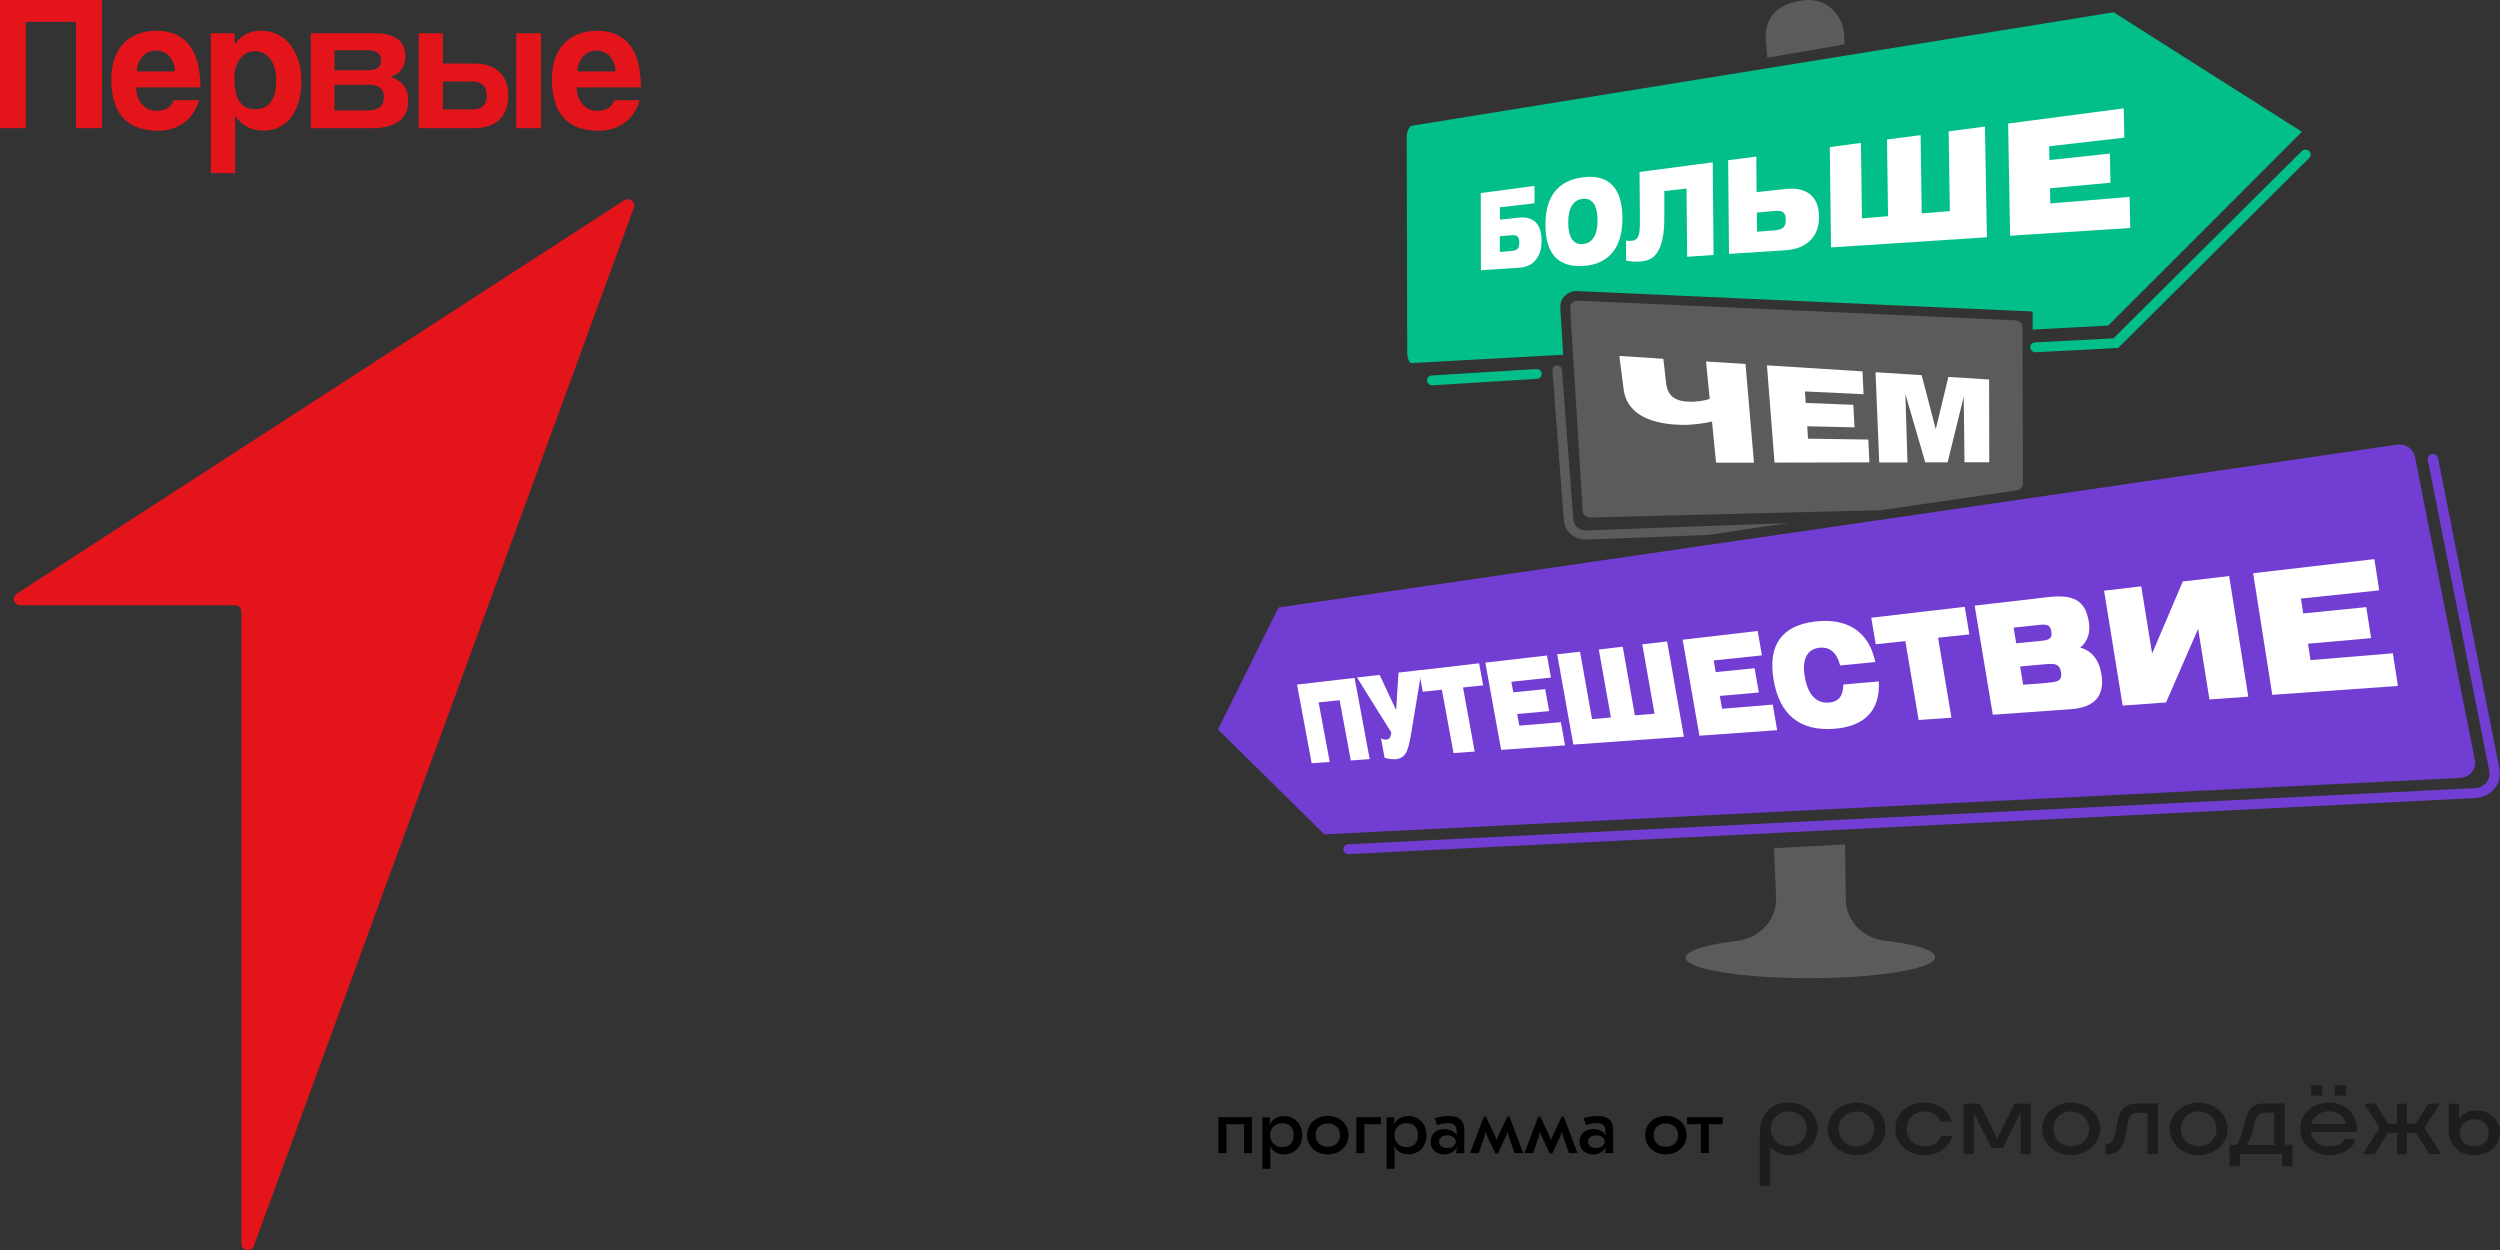
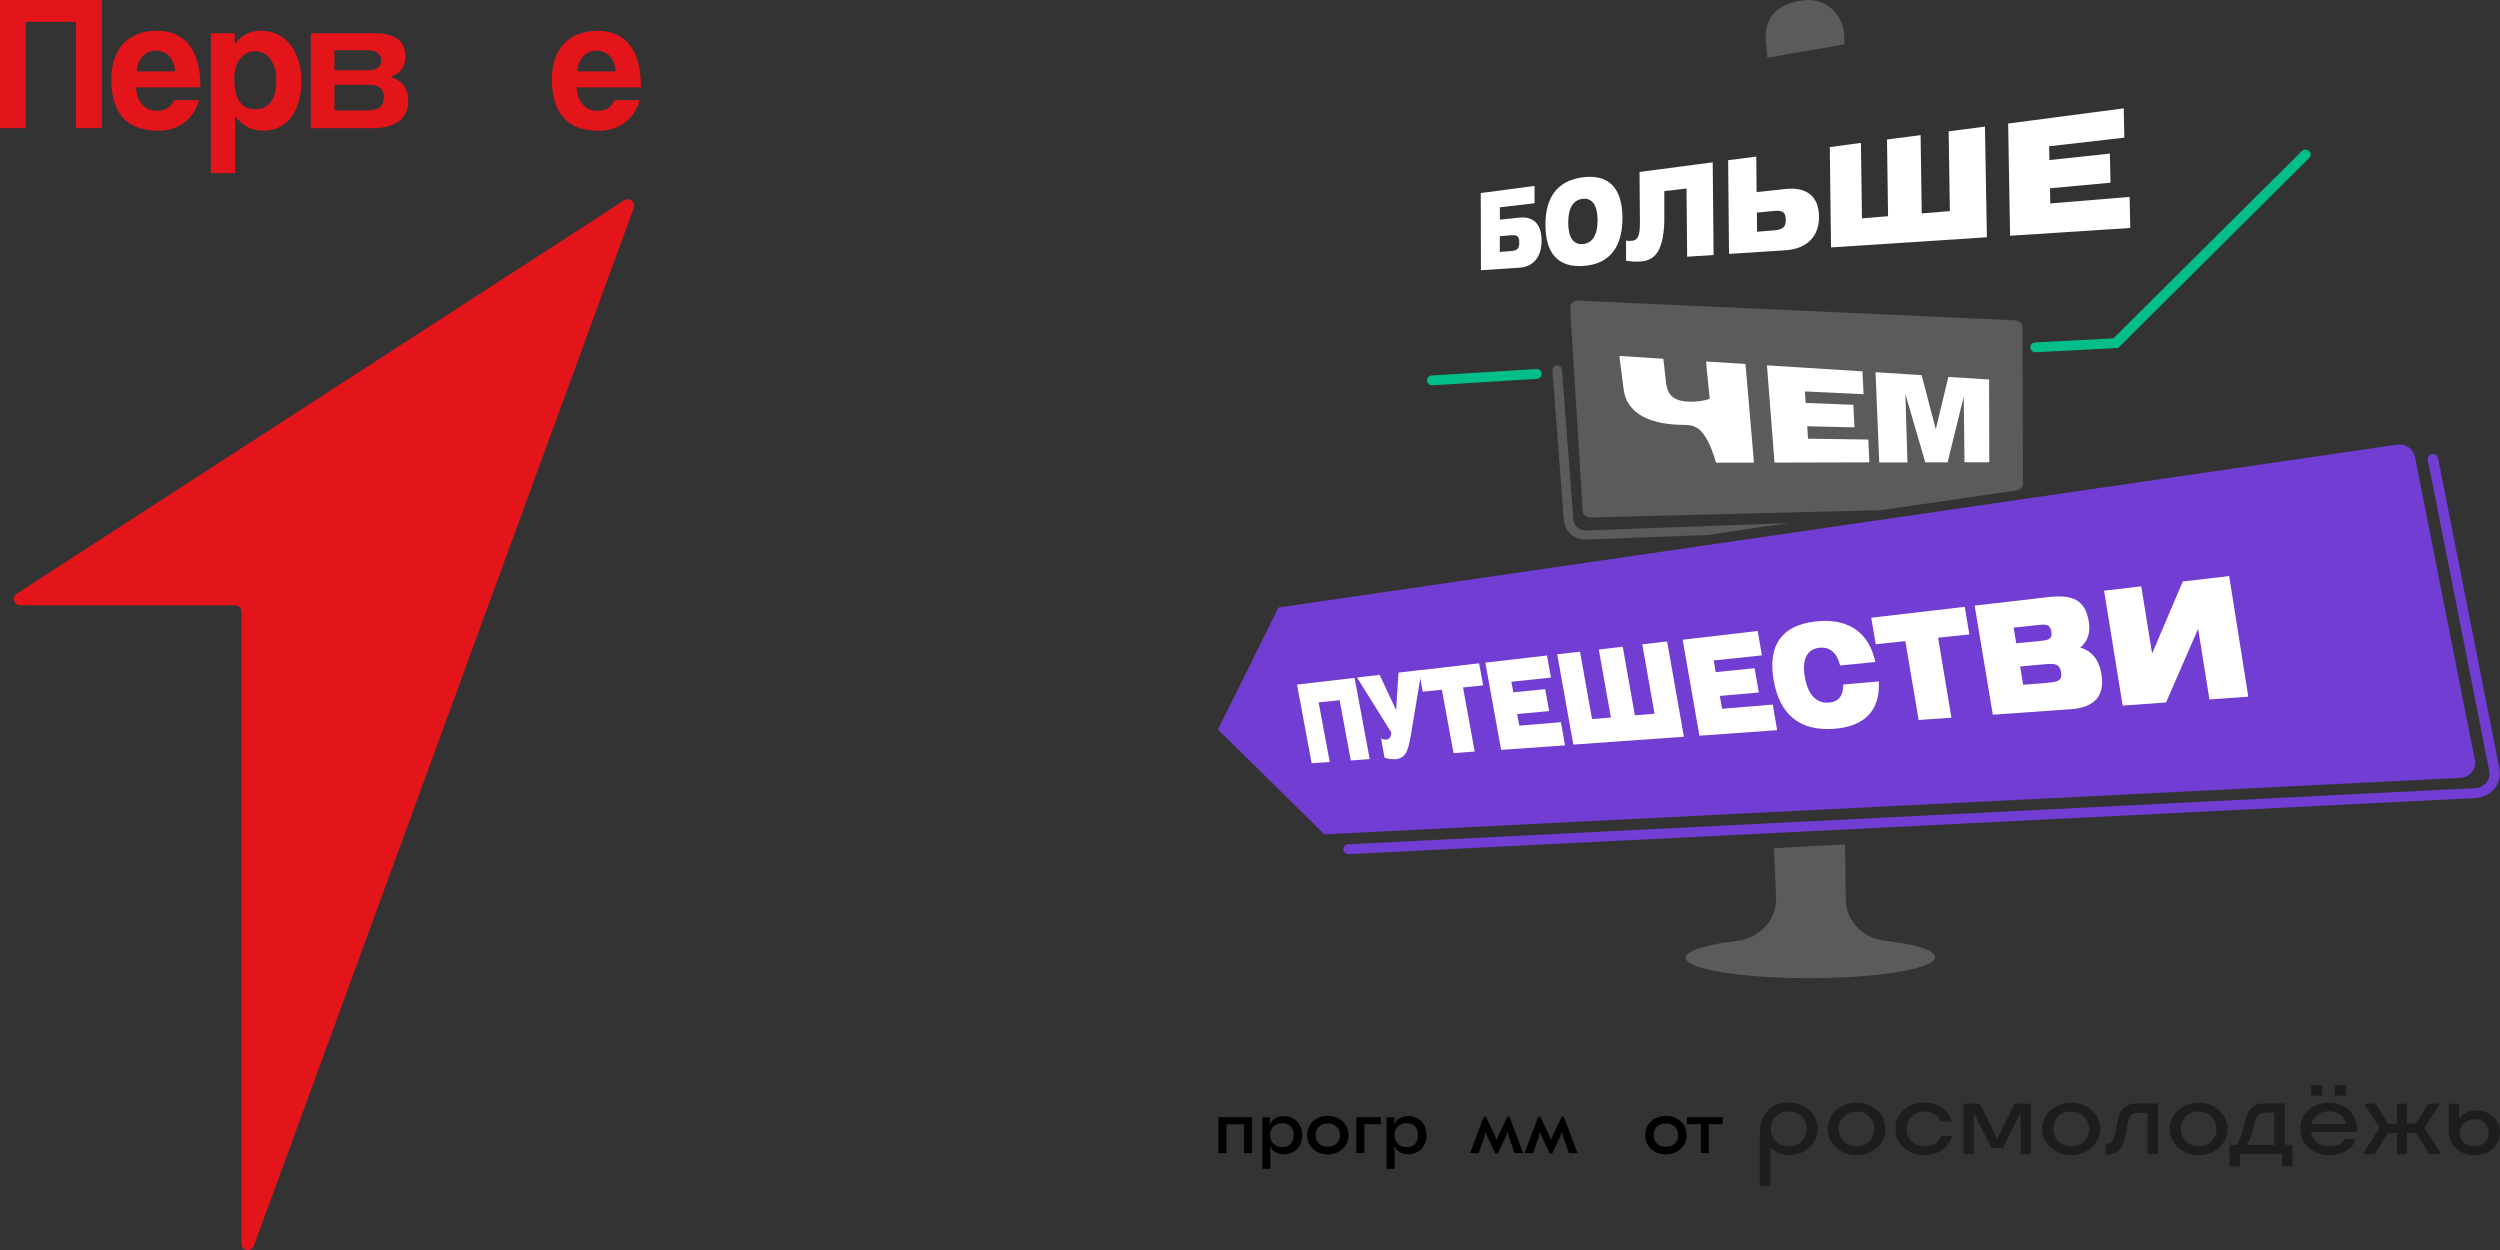
<svg xmlns="http://www.w3.org/2000/svg" width="156" height="78" viewBox="0 0 156 78" fill="none">
  <rect x="0" y="0" width="156" height="78" fill="#333333" stroke="none" />
  <g clip-path="url(#clip0_20814_2797)">
    <path d="M14.661 37.77H1.269C0.871 37.77 0.713 37.257 1.052 37.041L38.953 12.497C39.277 12.286 39.68 12.607 39.551 12.965L15.843 77.739C15.69 78.156 15.064 78.05 15.064 77.601V38.17C15.064 37.949 14.884 37.77 14.661 37.77Z" fill="#E3151B" />
    <path d="M4.743 7.996V1.363H1.612V7.996H0V0H6.365V7.996H4.743Z" fill="#E3151B" />
    <path d="M8.486 5.446C8.51 5.895 8.635 6.253 8.866 6.519C9.102 6.785 9.413 6.918 9.793 6.918C10.047 6.918 10.265 6.863 10.455 6.748C10.654 6.629 10.779 6.464 10.835 6.253H12.424C12.243 6.863 11.928 7.331 11.474 7.661C11.025 7.992 10.488 8.157 9.862 8.157C7.917 8.157 6.944 7.079 6.944 4.927C6.944 4.468 7.009 4.056 7.134 3.688C7.259 3.321 7.444 3 7.68 2.739C7.926 2.473 8.222 2.271 8.57 2.138C8.917 1.991 9.316 1.922 9.765 1.922C10.664 1.922 11.345 2.216 11.803 2.803C12.271 3.39 12.503 4.271 12.503 5.455H8.482L8.486 5.446ZM10.918 4.455C10.909 4.239 10.872 4.051 10.798 3.89C10.733 3.721 10.65 3.583 10.539 3.482C10.427 3.367 10.302 3.289 10.159 3.239C10.015 3.184 9.871 3.156 9.719 3.156C9.408 3.156 9.14 3.271 8.913 3.505C8.69 3.73 8.565 4.046 8.533 4.455H10.914H10.918Z" fill="#E3151B" />
    <path d="M13.156 10.804V2.074H14.638L14.652 2.799C15.009 2.211 15.551 1.918 16.278 1.918C16.639 1.918 16.977 1.991 17.288 2.133C17.603 2.28 17.872 2.487 18.094 2.762C18.316 3.037 18.488 3.367 18.617 3.762C18.747 4.156 18.807 4.601 18.807 5.097C18.807 5.547 18.752 5.959 18.64 6.336C18.538 6.707 18.386 7.028 18.177 7.299C17.973 7.574 17.719 7.785 17.418 7.937C17.126 8.084 16.788 8.152 16.408 8.152C15.69 8.152 15.111 7.845 14.675 7.226V10.804H13.156ZM15.907 6.817C16.792 6.817 17.237 6.207 17.237 4.987C17.237 4.455 17.116 4.028 16.871 3.698C16.625 3.358 16.31 3.193 15.921 3.193C15.532 3.193 15.236 3.349 14.986 3.661C14.74 3.973 14.62 4.386 14.62 4.89C14.62 6.175 15.05 6.817 15.912 6.817H15.907Z" fill="#E3151B" />
    <path d="M22.981 4.386C23.236 4.386 23.43 4.335 23.574 4.23C23.717 4.115 23.787 3.987 23.787 3.808C23.787 3.358 23.504 3.133 22.944 3.133H20.869V4.386H22.981ZM22.944 6.891C23.616 6.891 23.954 6.62 23.954 6.083C23.954 5.546 23.648 5.29 23.041 5.29H20.869V6.891H22.944ZM19.395 7.996V2.074H23.43C23.778 2.074 24.07 2.115 24.306 2.193C24.542 2.266 24.737 2.367 24.885 2.496C25.033 2.624 25.14 2.776 25.204 2.954C25.269 3.133 25.297 3.317 25.297 3.51C25.297 3.863 25.204 4.147 25.024 4.363C24.848 4.574 24.625 4.716 24.347 4.799C24.491 4.831 24.63 4.886 24.764 4.968C24.899 5.042 25.019 5.138 25.121 5.257C25.232 5.377 25.32 5.528 25.38 5.702C25.445 5.872 25.473 6.074 25.473 6.303C25.473 6.551 25.431 6.781 25.343 6.992C25.255 7.203 25.121 7.382 24.94 7.533C24.76 7.68 24.519 7.794 24.218 7.882C23.926 7.964 23.574 8.001 23.162 8.001H19.391L19.395 7.996Z" fill="#E3151B" />
-     <path d="M32.213 7.996V2.074H33.756V8.001H32.213V7.996ZM27.636 5.083V6.831H29.485C29.767 6.831 29.99 6.758 30.147 6.615C30.305 6.464 30.383 6.244 30.383 5.964C30.383 5.684 30.305 5.459 30.147 5.313C29.99 5.161 29.767 5.083 29.485 5.083H27.636ZM27.636 2.074V3.964H29.582C30.254 3.964 30.777 4.138 31.148 4.482C31.527 4.822 31.717 5.313 31.717 5.964C31.717 6.615 31.527 7.129 31.148 7.482C30.777 7.827 30.254 8.001 29.582 8.001H26.131V2.074H27.636Z" fill="#E3151B" />
    <path d="M35.979 5.446C36.002 5.895 36.127 6.253 36.359 6.519C36.595 6.785 36.906 6.918 37.285 6.918C37.54 6.918 37.758 6.863 37.948 6.748C38.147 6.629 38.272 6.464 38.328 6.253H39.917C39.736 6.863 39.421 7.331 38.967 7.661C38.518 7.992 37.98 8.157 37.355 8.157C35.409 8.157 34.437 7.079 34.437 4.927C34.437 4.468 34.502 4.056 34.627 3.688C34.752 3.317 34.937 3 35.173 2.739C35.419 2.473 35.715 2.271 36.063 2.138C36.41 1.991 36.808 1.922 37.258 1.922C38.156 1.922 38.837 2.216 39.296 2.803C39.764 3.39 39.995 4.271 39.995 5.455H35.975L35.979 5.446ZM38.411 4.455C38.402 4.239 38.365 4.051 38.291 3.89C38.226 3.721 38.142 3.583 38.031 3.482C37.92 3.367 37.795 3.289 37.651 3.239C37.508 3.184 37.364 3.156 37.211 3.156C36.901 3.156 36.632 3.271 36.405 3.505C36.183 3.73 36.058 4.046 36.026 4.455H38.407H38.411Z" fill="#E3151B" />
  </g>
  <g clip-path="url(#clip1_20814_2797)">
    <path d="M78.129 69.711V71.957H77.628V70.266C77.628 70.224 77.634 70.177 77.656 70.14H77.65C77.606 70.151 77.557 70.161 77.507 70.156H76.655C76.605 70.161 76.556 70.156 76.512 70.135H76.506C76.523 70.182 76.534 70.224 76.534 70.266V71.957H76.028V69.711H78.129Z" fill="black" />
    <path d="M81.259 70.832C81.259 71.533 80.786 72.031 80.115 72.031C79.719 72.031 79.416 71.853 79.246 71.523H79.224C79.257 71.685 79.273 71.842 79.268 71.999V72.932H78.767V69.716H79.251C79.257 69.858 79.246 70.004 79.224 70.145H79.246C79.4 69.831 79.746 69.627 80.115 69.643C80.781 69.638 81.259 70.135 81.259 70.832ZM79.251 70.832C79.251 71.272 79.57 71.581 80.016 71.581C80.462 71.581 80.726 71.298 80.726 70.832C80.726 70.365 80.462 70.083 80.016 70.083C79.57 70.083 79.251 70.386 79.251 70.832Z" fill="black" />
    <path d="M84.147 70.832C84.147 71.518 83.603 72.031 82.855 72.031C82.106 72.031 81.562 71.523 81.562 70.832C81.562 70.14 82.106 69.632 82.855 69.632C83.603 69.632 84.147 70.145 84.147 70.832ZM82.095 70.832C82.095 71.272 82.398 71.559 82.855 71.559C83.311 71.559 83.619 71.272 83.619 70.832C83.619 70.392 83.317 70.104 82.855 70.104C82.392 70.104 82.095 70.392 82.095 70.832Z" fill="black" />
    <path d="M84.637 71.957V69.711H86.172V70.151H85.259C85.209 70.156 85.16 70.151 85.116 70.13H85.11C85.127 70.177 85.138 70.219 85.138 70.261V71.952H84.637V71.957Z" fill="black" />
    <path d="M89.016 70.832C89.016 71.533 88.543 72.031 87.872 72.031C87.476 72.031 87.173 71.853 87.003 71.523H86.981C87.014 71.685 87.03 71.842 87.025 71.999V72.932H86.524V69.716H87.008C87.014 69.858 87.003 70.004 86.975 70.145H86.997C87.151 69.831 87.498 69.627 87.866 69.643C88.537 69.638 89.016 70.135 89.016 70.832ZM87.008 70.832C87.008 71.272 87.327 71.581 87.773 71.581C88.219 71.581 88.483 71.298 88.483 70.832C88.483 70.365 88.219 70.083 87.773 70.083C87.327 70.083 87.008 70.386 87.008 70.832Z" fill="black" />
-     <path d="M91.371 70.549V71.957H90.865C90.859 71.832 90.881 71.717 90.936 71.607L90.914 71.596C90.76 71.874 90.452 72.041 90.122 72.036C89.621 72.036 89.269 71.722 89.269 71.245C89.269 70.769 89.61 70.454 90.127 70.454C90.474 70.454 90.749 70.591 90.909 70.832L90.925 70.821C90.898 70.722 90.886 70.617 90.886 70.507C90.865 70.224 90.683 70.083 90.342 70.083C90.111 70.088 89.88 70.13 89.665 70.203L89.528 69.774C89.803 69.685 90.094 69.643 90.38 69.638C91.068 69.638 91.376 69.92 91.376 70.554L91.371 70.549ZM89.803 71.245C89.803 71.486 90.006 71.638 90.303 71.638C90.6 71.638 90.837 71.476 90.837 71.24C90.837 71.004 90.612 70.842 90.309 70.842C90.006 70.842 89.797 71.004 89.797 71.245H89.803Z" fill="black" />
    <path d="M93.307 71.978L92.862 71.025C92.763 70.811 92.73 70.743 92.713 70.643H92.691C92.68 70.779 92.653 70.842 92.592 71.031L92.273 71.952H91.734L92.592 69.685H92.724L93.28 70.863C93.324 70.947 93.357 71.036 93.379 71.13H93.401C93.417 71.036 93.45 70.947 93.5 70.863L94.055 69.685H94.187L95.046 71.952H94.506L94.187 71.031C94.121 70.842 94.094 70.779 94.088 70.643H94.066C94.044 70.743 94.011 70.816 93.912 71.025L93.467 71.978H93.318H93.307Z" fill="black" />
    <path d="M96.707 71.978L96.261 71.025C96.162 70.811 96.129 70.743 96.107 70.643H96.085C96.074 70.779 96.047 70.842 95.986 71.031L95.667 71.952H95.128L95.986 69.685H96.118L96.674 70.863C96.718 70.947 96.751 71.036 96.773 71.13H96.795C96.811 71.036 96.844 70.947 96.894 70.863L97.45 69.685H97.582L98.434 71.952H97.895L97.576 71.031C97.51 70.842 97.483 70.779 97.477 70.643H97.455C97.433 70.743 97.4 70.816 97.307 71.025L96.861 71.978H96.712H96.707Z" fill="black" />
-     <path d="M100.662 70.549V71.957H100.156C100.151 71.832 100.173 71.717 100.228 71.607L100.206 71.596C100.052 71.874 99.744 72.041 99.414 72.036C98.913 72.036 98.561 71.722 98.561 71.245C98.561 70.769 98.902 70.454 99.419 70.454C99.766 70.454 100.041 70.591 100.2 70.832L100.217 70.821C100.189 70.722 100.178 70.617 100.178 70.507C100.156 70.224 99.975 70.083 99.634 70.083C99.403 70.088 99.172 70.13 98.957 70.203L98.82 69.774C99.094 69.685 99.386 69.643 99.672 69.638C100.36 69.638 100.662 69.92 100.662 70.554V70.549ZM99.094 71.245C99.094 71.486 99.298 71.638 99.595 71.638C99.892 71.638 100.129 71.476 100.129 71.24C100.129 71.004 99.903 70.842 99.601 70.842C99.298 70.842 99.089 71.004 99.089 71.245H99.094Z" fill="black" />
    <path d="M105.245 70.832C105.245 71.518 104.7 72.031 103.952 72.031C103.204 72.031 102.659 71.523 102.659 70.832C102.659 70.14 103.204 69.632 103.952 69.632C104.7 69.632 105.245 70.145 105.245 70.832ZM103.187 70.832C103.187 71.272 103.49 71.559 103.947 71.559C104.403 71.559 104.711 71.272 104.711 70.832C104.711 70.392 104.409 70.104 103.947 70.104C103.484 70.104 103.182 70.392 103.187 70.832Z" fill="black" />
    <path d="M105.267 69.711H107.495V70.151H106.752C106.703 70.156 106.653 70.151 106.609 70.13H106.604C106.62 70.177 106.631 70.219 106.631 70.261V71.952H106.131V70.261C106.131 70.219 106.136 70.172 106.158 70.135H106.153C106.109 70.145 106.059 70.156 106.01 70.151H105.272V69.711H105.267Z" fill="black" />
    <path d="M111.632 68.8C112.622 68.8 113.425 69.491 113.425 70.434C113.425 71.376 112.606 72.078 111.681 72.078C111.247 72.078 110.829 71.963 110.51 71.617H110.471V73.995H109.811V70.69C109.811 69.538 110.51 68.794 111.632 68.789M111.621 71.533C112.276 71.533 112.732 71.041 112.732 70.439C112.732 69.837 112.298 69.355 111.621 69.355C110.944 69.355 110.499 69.842 110.499 70.434C110.499 71.025 110.961 71.533 111.621 71.533Z" fill="#1D1E1C" />
    <path d="M114.042 70.444C114.042 69.501 114.872 68.805 115.851 68.805C116.831 68.805 117.661 69.501 117.661 70.444C117.661 71.387 116.831 72.083 115.851 72.083C114.872 72.083 114.042 71.387 114.042 70.444ZM115.846 71.533C116.506 71.533 116.957 71.046 116.957 70.444C116.957 69.842 116.506 69.355 115.846 69.355C115.186 69.355 114.735 69.831 114.735 70.444C114.735 71.057 115.18 71.533 115.846 71.533Z" fill="#1D1E1C" />
    <path d="M120.099 72.083C119.059 72.083 118.272 71.392 118.272 70.444C118.272 69.496 119.042 68.805 120.077 68.805C120.869 68.805 121.611 69.213 121.798 69.994H121.116C120.951 69.58 120.555 69.36 120.093 69.36C119.394 69.36 118.971 69.852 118.971 70.454C118.971 71.057 119.405 71.533 120.11 71.533C120.561 71.533 120.973 71.334 121.133 70.879H121.82C121.573 71.701 120.869 72.078 120.104 72.078" fill="#1D1E1C" />
    <path d="M124.268 71.628L123.179 69.465H123.163V72.015H122.525V68.868H123.542L124.615 71.02H124.637L125.715 68.868H126.728V72.015H126.089V69.465H126.073L124.984 71.628H124.268Z" fill="#1D1E1C" />
    <path d="M127.432 70.444C127.432 69.501 128.262 68.805 129.242 68.805C130.221 68.805 131.052 69.501 131.052 70.444C131.052 71.387 130.221 72.083 129.242 72.083C128.262 72.083 127.432 71.387 127.432 70.444ZM129.242 71.533C129.902 71.533 130.353 71.046 130.353 70.444C130.353 69.842 129.902 69.355 129.242 69.355C128.582 69.355 128.13 69.831 128.13 70.444C128.13 71.057 128.582 71.533 129.242 71.533Z" fill="#1D1E1C" />
    <path d="M131.387 72.041V71.387H131.398C131.541 71.387 131.679 71.329 131.778 71.23C131.899 71.099 131.965 70.863 132.031 70.523L132.124 70.02C132.229 69.439 132.454 68.852 133.368 68.852H134.66V72.015H134V69.439H133.483C132.966 69.439 132.862 69.575 132.735 70.245L132.653 70.716C132.575 71.146 132.465 71.523 132.229 71.758C132.047 71.937 131.8 72.041 131.464 72.041H131.393H131.387Z" fill="#1D1E1C" />
    <path d="M135.387 70.444C135.387 69.501 136.217 68.805 137.197 68.805C138.176 68.805 139.006 69.501 139.006 70.444C139.006 71.387 138.176 72.083 137.197 72.083C136.217 72.083 135.387 71.387 135.387 70.444ZM137.197 71.533C137.857 71.533 138.308 71.046 138.308 70.444C138.308 69.842 137.857 69.355 137.197 69.355C136.536 69.355 136.085 69.831 136.085 70.444C136.085 71.057 136.536 71.533 137.197 71.533Z" fill="#1D1E1C" />
    <path d="M139.766 72.78H139.127V71.434H139.557C139.744 71.23 139.843 70.931 139.936 70.564L140.079 69.978C140.217 69.412 140.47 68.852 141.289 68.852H142.571V71.429H143.05V72.775H142.412V72.01H139.771V72.78H139.766ZM141.917 71.444V69.433H141.295C140.893 69.433 140.756 69.737 140.679 70.062L140.536 70.669C140.459 71.004 140.338 71.287 140.206 71.402V71.45H141.917V71.444Z" fill="#1D1E1C" />
    <path d="M145.355 72.083C144.304 72.083 143.54 71.392 143.54 70.444C143.54 69.496 144.31 68.805 145.333 68.805C146.125 68.805 147.077 69.297 147.077 70.496V70.627H144.194C144.266 71.156 144.695 71.533 145.344 71.533C145.729 71.533 146.191 71.397 146.323 71.078H147.005C146.796 71.769 146.026 72.083 145.355 72.083ZM144.211 67.721H144.898V68.375H144.211V67.721ZM146.389 70.14C146.285 69.664 145.9 69.344 145.322 69.344C144.744 69.344 144.348 69.685 144.227 70.14H146.389ZM145.696 67.721H146.384V68.375H145.696V67.721Z" fill="#1D1E1C" />
    <path d="M150.196 68.868V70.119H150.746L151.527 68.868H152.254L151.285 70.371L152.336 72.015H151.593L150.757 70.69H150.196V72.015H149.574V70.69H149.013L148.177 72.015H147.434L148.485 70.371L147.517 68.868H148.243L149.019 70.119H149.574V68.868H150.196Z" fill="#1D1E1C" />
    <path d="M152.798 70.601V68.873H153.453V69.769H153.475C153.728 69.46 154.119 69.281 154.531 69.292C155.345 69.292 156 69.868 156 70.669C156 71.471 155.329 72.088 154.41 72.088C153.491 72.088 152.798 71.471 152.798 70.606M154.394 71.533C154.922 71.533 155.296 71.183 155.296 70.69C155.296 70.198 154.911 69.842 154.394 69.842C153.876 69.842 153.491 70.203 153.491 70.69C153.491 71.177 153.876 71.533 154.394 71.533Z" fill="#1D1E1C" />
    <path d="M115.087 2.776V2.325C115.087 1.047 114.058 -0.147 112.622 0.016C110.961 0.168 110.163 1.058 110.174 2.33L110.279 3.603L115.087 2.77V2.776Z" fill="#5B5B5B" />
-     <path d="M131.888 0.765L88.07 7.85C87.976 7.866 87.773 8.175 87.778 8.594L87.811 22.027C87.811 22.436 87.998 22.656 88.059 22.656L97.543 22.137L97.362 19.194C97.329 18.618 97.824 18.136 98.429 18.162L126.838 19.44V20.566L131.552 20.315C135.387 16.481 142.236 9.636 143.639 8.222L131.888 0.765Z" fill="#02BF89" />
    <path d="M95.755 11.6V12.684L93.593 12.936V13.706L94.803 13.58C95.706 13.486 96.19 14.004 96.195 15.009C96.201 16.01 95.7 16.654 94.787 16.706L92.41 16.863L92.399 12.045L95.755 11.6ZM94.803 15.135C94.803 14.732 94.649 14.648 94.303 14.68L93.588 14.742V15.722L94.303 15.664C94.649 15.638 94.803 15.533 94.803 15.13V15.135Z" fill="white" />
    <path d="M98.748 11.066C100.371 10.851 101.229 11.71 101.24 13.58C101.251 15.449 100.409 16.497 98.781 16.596C97.219 16.696 96.443 15.811 96.437 14.051C96.426 12.291 97.191 11.275 98.748 11.066ZM98.77 15.229C99.37 15.182 99.694 14.659 99.689 13.732C99.683 12.805 99.353 12.339 98.753 12.407C98.159 12.475 97.851 13.004 97.857 13.91C97.862 14.816 98.176 15.277 98.77 15.229Z" fill="white" />
    <path d="M102.302 10.731L106.873 10.129L106.928 15.91L105.278 16.02L105.239 11.762L103.853 11.925V13.449C103.87 14.507 103.721 15.261 103.435 15.727C103.182 16.109 102.868 16.282 102.351 16.319C102.049 16.34 101.763 16.319 101.466 16.266V15.004C101.548 15.036 101.669 15.041 101.829 15.025C102.329 14.989 102.34 14.439 102.329 13.554L102.307 10.741L102.302 10.731Z" fill="white" />
    <path d="M109.591 9.772L109.613 11.988L111.412 11.794C112.76 11.647 113.491 12.271 113.508 13.507C113.524 14.732 112.776 15.528 111.412 15.617L107.891 15.842L107.836 9.998L109.585 9.772H109.591ZM111.434 13.706C111.428 13.213 111.197 13.114 110.686 13.166L109.629 13.266L109.64 14.46L110.697 14.376C111.208 14.334 111.439 14.198 111.434 13.711V13.706Z" fill="white" />
    <path d="M119.845 8.427L119.917 13.318L121.672 13.171L121.595 8.196L123.861 7.898L123.982 14.805L114.256 15.439L114.179 9.175L116.121 8.919L116.187 13.627L117.815 13.491L117.749 8.704L119.851 8.432L119.845 8.427Z" fill="white" />
    <path d="M125.303 7.709L132.52 6.761L132.559 8.589L127.866 9.128L127.883 9.987L131.657 9.584L131.695 11.401L127.921 11.747L127.938 12.695L132.889 12.286L132.928 14.224L125.429 14.711L125.308 7.709H125.303Z" fill="white" />
    <path d="M99.232 32.292L117.348 31.836C117.348 31.836 117.386 31.836 117.403 31.831L125.847 30.6C126.073 30.569 126.238 30.386 126.232 30.171L126.205 20.425C126.205 20.189 126.012 20 125.77 19.99L98.456 18.759H98.434C98.313 18.759 98.198 18.806 98.11 18.89C98.016 18.979 97.972 19.095 97.978 19.22L98.759 31.878C98.775 32.114 98.984 32.287 99.232 32.287V32.292Z" fill="#5B5B5B" />
    <path d="M111.643 32.643L98.973 33.098C98.544 33.114 98.209 32.821 98.176 32.423L97.466 23.069C97.455 22.912 97.306 22.797 97.147 22.808C96.982 22.818 96.861 22.954 96.872 23.111L97.582 32.465C97.637 33.156 98.225 33.669 98.94 33.669C98.962 33.669 98.979 33.669 99.001 33.669L106.587 33.381C107.489 33.266 110.026 32.842 111.643 32.648V32.643Z" fill="#5B5B5B" />
-     <path d="M109.448 28.872H107.082L106.829 26.301C106.356 26.416 105.652 26.526 104.904 26.51C103.32 26.474 101.537 26.023 101.312 24.279L101.047 22.21L103.793 22.389L103.963 23.897C104.068 24.84 104.689 25.038 105.388 25.065C105.933 25.086 106.411 24.981 106.686 24.892L106.455 22.556L108.92 22.713L109.448 28.877V28.872Z" fill="white" />
+     <path d="M109.448 28.872H107.082C106.356 26.416 105.652 26.526 104.904 26.51C103.32 26.474 101.537 26.023 101.312 24.279L101.047 22.21L103.793 22.389L103.963 23.897C104.068 24.84 104.689 25.038 105.388 25.065C105.933 25.086 106.411 24.981 106.686 24.892L106.455 22.556L108.92 22.713L109.448 28.877V28.872Z" fill="white" />
    <path d="M110.251 22.797L116.22 23.174L116.286 24.599L112.628 24.426L112.677 25.143L115.648 25.259L115.72 26.667L112.771 26.599L112.82 27.374L116.583 27.427L116.649 28.851L110.73 28.867L110.257 22.792L110.251 22.797Z" fill="white" />
    <path d="M117.04 23.227L119.911 23.41L120.792 26.782L121.578 23.52L124.12 23.682L124.131 28.846H122.585L122.536 24.761L121.529 28.851H120.137L118.894 24.583L119.026 28.856H117.265L117.034 23.237L117.04 23.227Z" fill="white" />
    <path d="M154.24 48.181C154.41 47.972 154.487 47.694 154.432 47.432L150.691 28.495C150.592 28.003 150.108 27.668 149.58 27.746L79.779 37.906L76 45.521L82.64 52.062L153.524 48.537C153.805 48.527 154.069 48.396 154.24 48.186V48.181Z" fill="#713DD3" />
    <path d="M80.924 42.719L84.527 42.3L85.468 47.369L84.29 47.453L83.592 43.693L82.282 43.829L82.976 47.547L81.848 47.626L80.935 42.719H80.924Z" fill="white" />
    <path d="M86.183 46.081C86.585 46.249 86.788 46.133 86.816 45.704L84.675 42.274L86.089 42.111L87.118 44.311L87.267 41.97L88.713 41.802L88.064 45.725C87.943 46.469 87.866 46.652 87.8 46.835C87.668 47.202 87.377 47.354 87.074 47.375C86.843 47.39 86.639 47.349 86.397 47.286L86.177 46.071L86.183 46.081Z" fill="white" />
    <path d="M89.979 43.038L88.779 43.164L88.532 41.829L92.295 41.389L92.548 42.766L91.294 42.897L92.02 46.898L90.7 46.992L89.973 43.038H89.979Z" fill="white" />
    <path d="M92.691 41.347L96.531 40.902L96.778 42.279L94.308 42.541L94.43 43.201L96.421 43.002L96.668 44.374L94.671 44.552L94.804 45.28L97.4 45.065L97.659 46.511L93.67 46.793L92.686 41.357L92.691 41.347Z" fill="white" />
    <path d="M101.257 40.346L102.016 44.636L103.243 44.536L102.478 40.205L104.029 40.027L105.074 45.971L98.176 46.463L97.169 40.828L98.594 40.666L99.342 44.871L100.519 44.772L99.766 40.53L101.257 40.352V40.346Z" fill="white" />
    <path d="M105.003 39.917L109.679 39.372L109.943 40.896L106.934 41.211L107.06 41.939L109.487 41.698L109.751 43.211L107.319 43.426L107.457 44.227L110.62 43.965L110.895 45.563L106.043 45.908L104.997 39.917H105.003Z" fill="white" />
    <path d="M113.552 40.415C112.754 40.498 112.43 41.142 112.622 42.248C112.815 43.353 113.337 43.908 114.141 43.84C114.718 43.792 115.026 43.421 115.021 42.714L117.238 42.52C117.337 44.316 116.369 45.343 114.416 45.479C112.287 45.626 111.043 44.583 110.675 42.431C110.306 40.278 111.153 39.032 113.271 38.781C115.318 38.54 116.633 39.456 117.018 41.31L114.823 41.525C114.63 40.734 114.179 40.352 113.552 40.42V40.415Z" fill="white" />
    <path d="M118.894 40.006L117.045 40.2L116.765 38.545L122.602 37.864L122.888 39.587L120.935 39.791L121.771 44.782L119.724 44.929L118.894 40.006Z" fill="white" />
    <path d="M130.342 38.775C130.457 39.472 130.27 40.038 129.803 40.409C130.529 40.608 130.986 41.174 131.129 42.069C131.349 43.41 130.711 44.149 129.231 44.253L124.351 44.599L123.218 37.791L127.778 37.262C129.313 37.084 130.116 37.408 130.336 38.775H130.342ZM125.814 40.142L127.305 39.996C127.839 39.943 128.081 39.87 128.004 39.414C127.927 38.938 127.668 38.948 127.14 39.006L125.649 39.163L125.814 40.142ZM127.817 42.599C128.411 42.546 128.692 42.478 128.609 41.954C128.527 41.431 128.24 41.389 127.63 41.446L126.056 41.588L126.243 42.729L127.817 42.604V42.599Z" fill="white" />
    <path d="M137.868 43.641L137.164 39.236L135.161 43.834L132.454 44.028L131.294 36.859L133.615 36.586L134.292 40.781L136.206 36.282L139.1 35.947L140.294 43.473L137.868 43.646V43.641Z" fill="white" />
-     <path d="M140.596 35.769L148.161 34.889L148.463 36.838L143.578 37.351L143.721 38.278L147.655 37.885L147.957 39.818L144.018 40.168L144.178 41.19L149.316 40.766L149.63 42.803L141.79 43.358L140.596 35.764V35.769Z" fill="white" />
    <path d="M84.147 53.293C83.977 53.293 83.834 53.167 83.823 53.005C83.817 52.832 83.949 52.69 84.125 52.68L154.438 49.181C154.713 49.166 154.971 49.04 155.142 48.836C155.312 48.632 155.378 48.359 155.329 48.103L151.494 28.694C151.461 28.526 151.577 28.364 151.753 28.333C151.929 28.301 152.1 28.411 152.133 28.579L155.967 47.987C156.049 48.422 155.939 48.867 155.648 49.218C155.362 49.564 154.933 49.773 154.471 49.799L84.158 53.298C84.158 53.298 84.147 53.298 84.142 53.298L84.147 53.293Z" fill="#713DD3" />
    <path d="M115.18 56.136L115.131 52.69L110.691 52.926L110.829 56.011C110.889 57.367 109.839 58.524 108.425 58.703C106.466 58.943 105.19 59.331 105.19 59.76C105.19 60.478 108.678 61.049 112.974 61.038C117.271 61.028 120.753 60.441 120.753 59.724C120.753 59.294 119.504 58.917 117.584 58.692C116.226 58.53 115.191 57.446 115.175 56.142L115.18 56.136Z" fill="#5B5B5B" />
    <path d="M89.374 24.044C89.203 24.044 89.055 23.918 89.044 23.755C89.033 23.583 89.165 23.441 89.346 23.431L95.86 23.027C96.047 23.017 96.19 23.143 96.201 23.316C96.212 23.488 96.08 23.63 95.898 23.64L89.385 24.044H89.374Z" fill="#02BF89" />
    <path d="M127.019 21.98C126.849 21.98 126.7 21.854 126.689 21.692C126.678 21.519 126.816 21.378 126.992 21.367L131.882 21.111L143.628 9.432C143.749 9.306 143.958 9.306 144.084 9.422C144.216 9.537 144.216 9.736 144.095 9.856L132.174 21.713L127.03 21.98C127.03 21.98 127.019 21.98 127.014 21.98H127.019Z" fill="#02BF89" />
  </g>
  <defs>
    <clipPath id="clip0_20814_2797">
      <rect width="40" height="78" fill="white" />
    </clipPath>
    <clipPath id="clip1_20814_2797">
      <rect width="80" height="74" fill="white" transform="translate(76)" />
    </clipPath>
  </defs>
</svg>